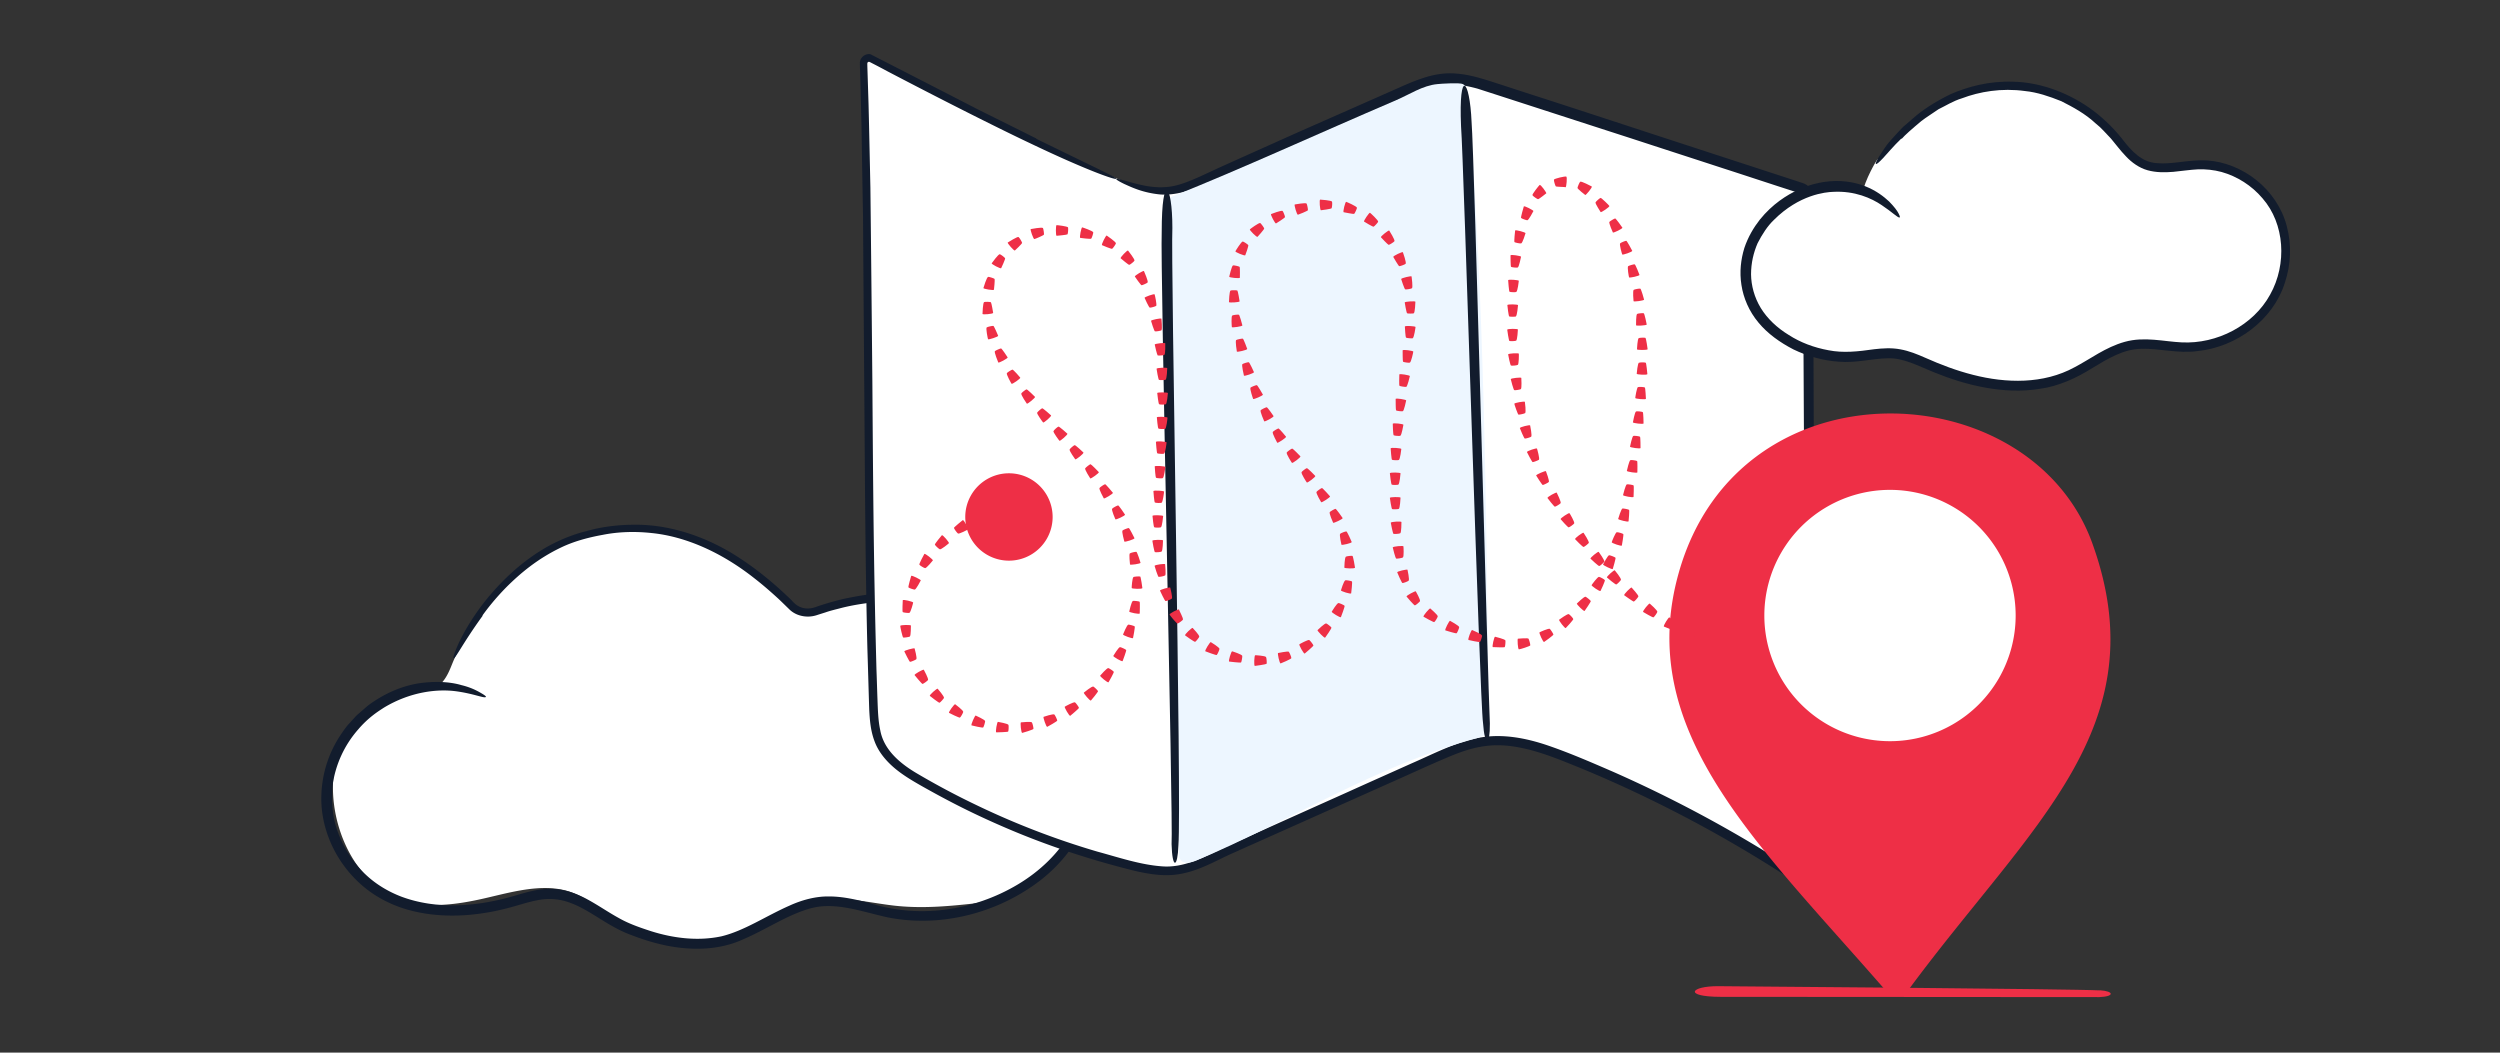
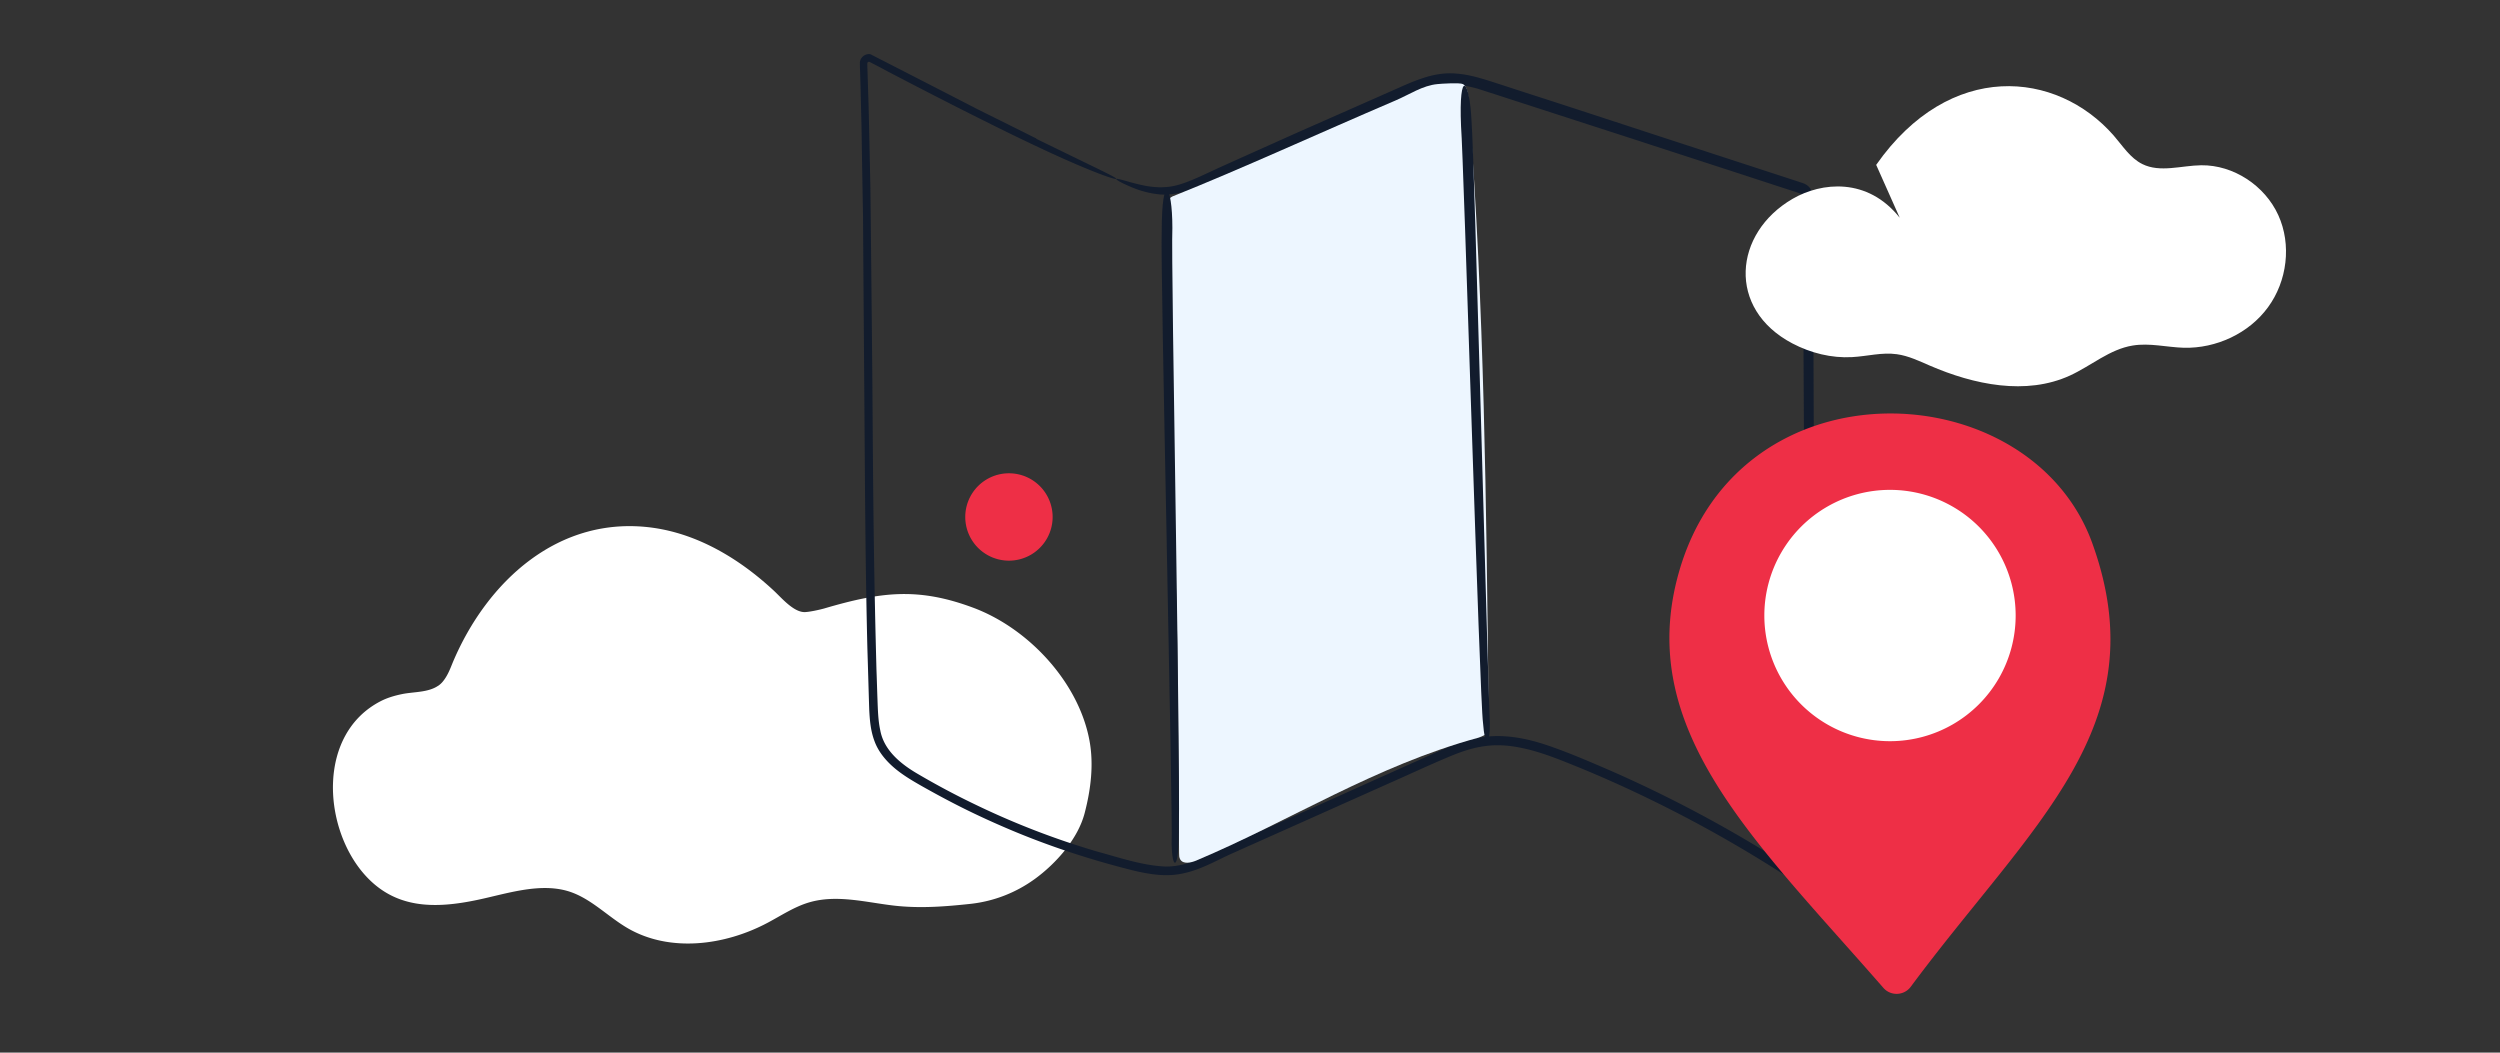
<svg xmlns="http://www.w3.org/2000/svg" width="190" height="80" fill="none">
  <rect width="100%" height="100%" fill="#333333" stroke="none" />
  <path fill="#fff" d="M33.29 52.13c.13-.09.26-.2.37-.34.34-.41.54-.92.74-1.42 2.59-6.17 8.06-11.25 15.22-10.26 3.5.49 6.64 2.41 9.19 4.78.61.57 1.48 1.61 2.32 1.63.36 0 1.17-.18 1.52-.28 4.33-1.27 7.13-1.62 11.35-.04 4.22 1.59 8.02 5.71 8.81 10.14.32 1.79.09 3.66-.37 5.43-.51 1.99-2.19 3.87-3.82 5.05a10.179 10.179 0 0 1-4.83 1.87c-1.94.21-3.85.36-5.81.14-2.12-.24-4.37-.87-6.48-.25-1.13.33-2.12 1-3.16 1.55-3.27 1.74-7.44 2.27-10.64.41-1.56-.91-2.85-2.33-4.59-2.83-2.17-.62-4.64.22-6.77.67-3.34.71-6.42.72-8.77-2.07-3.05-3.63-3.41-10.54 1.34-13.01.52-.27 1.07-.43 1.65-.55.88-.18 1.99-.11 2.75-.64l-.02.02Z" />
-   <path fill="#121C2D" d="M36.67 46.77c.32-.44.91-1.23 1.86-2.19.96-.95 2.28-2.1 4.13-2.98.92-.44 1.98-.74 3.14-.95 1.15-.23 2.41-.28 3.71-.14 2.62.26 5.35 1.49 7.81 3.43.62.48 1.22 1 1.82 1.55.3.28.59.57.89.86.38.35.88.51 1.38.51.24 0 .51-.05.73-.13l.6-.19c.4-.14.81-.23 1.22-.34.83-.21 1.68-.34 2.55-.44 3.45-.35 7.28.22 10.39 2.32 3.03 2.09 5.47 5.57 5.76 9.44.13 1.92-.29 3.9-1.22 5.6-.94 1.7-2.41 3.1-4.09 4.1-3.38 2.02-7.58 2.62-11.32 1.39-.97-.24-1.97-.48-3.01-.48-1.04-.02-2.1.28-3 .69-1.82.8-3.45 1.92-5.19 2.34-1.78.38-3.64.15-5.35-.39-.86-.28-1.7-.57-2.45-1-.77-.42-1.5-.93-2.3-1.37-.79-.44-1.69-.79-2.63-.84-.95-.06-1.82.18-2.63.41-1.59.49-3.15.79-4.68.83-1.52.05-3-.17-4.3-.66-1.3-.5-2.41-1.27-3.23-2.23-.83-.95-1.4-2.02-1.72-3.09-.33-1.07-.33-2.13-.27-3.09a8.135 8.135 0 0 1 1.95-4.29c.81-.95 1.58-1.41 1.96-1.66 2.04-1.23 4.07-1.42 5.43-1.25 1.37.18 2.14.54 2.3.45.07-.03-.03-.12-.32-.29-.29-.17-.77-.44-1.52-.62-.74-.22-1.76-.32-3-.17s-2.69.67-4.1 1.72c-.19.16-.46.4-.82.71-.17.16-.34.37-.54.58-.2.21-.4.46-.59.75a8.718 8.718 0 0 0-1.6 5c-.02 2.15.92 4.71 3.04 6.58 1.05.93 2.4 1.63 3.88 1.99 1.48.37 3.09.44 4.71.26.81-.09 1.63-.24 2.44-.45.82-.2 1.61-.49 2.4-.63a4.38 4.38 0 0 1 2.35.17c.77.26 1.51.72 2.27 1.19.75.47 1.57.97 2.46 1.29.87.34 1.77.62 2.71.81 1.86.37 3.95.37 5.8-.48 1.81-.77 3.45-1.93 5.26-2.39 1.83-.44 3.74.28 5.72.72 4.07.81 8.46-.33 11.73-2.91 1.63-1.3 2.94-3.05 3.6-5.04.68-1.97.75-4.14.26-6.14-.48-2.01-1.5-3.83-2.78-5.36a13.955 13.955 0 0 0-4.61-3.67c-3.54-1.7-7.49-1.9-10.97-1.2-.88.16-1.73.41-2.55.68-.77.32-1.45.18-1.97-.45-1.2-1.17-2.46-2.22-3.77-3.09-2.61-1.77-5.53-2.69-8.18-2.66-1.32 0-2.56.17-3.67.49-1.13.28-2.13.72-2.99 1.2-1.72.99-2.9 2.12-3.72 2.99-.82.88-1.28 1.52-1.46 1.77-.82 1.15-1.31 2.08-1.59 2.71-.28.63-.37.97-.32.99.13.07.7-1.15 2.21-3.23l-.01-.03Z" />
-   <path fill="#fff" d="M84.85 13.56c1.23.5 2.52.99 3.85.91 1.07-.07 2.08-.51 3.07-.94 4.91-2.17 9.83-4.34 14.74-6.5 1.09-.48 2.21-.97 3.4-1.04 1.26-.08 2.49.32 3.69.71 7.78 2.54 15.56 5.07 23.34 7.61.28.09.46.35.47.64l.22 51.15c0 .54-.59.86-1.04.56a97.573 97.573 0 0 0-17.25-9.01c-2.01-.81-4.15-1.56-6.3-1.33-1.48.16-2.87.78-4.23 1.38-5.07 2.27-10.15 4.54-15.22 6.81-1.54.69-2.89 1.54-4.57 1.65-1.4.09-3.02-.39-4.37-.76a61.808 61.808 0 0 1-14.6-6.07c-1.22-.7-2.48-1.51-3.1-2.78-.46-.94-.51-2.03-.54-3.07-.55-15.03-.23-33.51-.75-48.65-.01-.32.32-.53.61-.38 2.66 1.41 13.03 6.85 18.59 9.12l-.01-.01Z" />
  <path fill="#121C2D" d="M78.77 10.53c-.86-.43-2.39-1.19-4.52-2.25-2.13-1.1-4.86-2.5-8.1-4.16-.39-.07-.79.25-.8.65 0 .24.01.48.02.72.01.47.03.94.04 1.43.02.97.05 1.97.07 3.01.03 2.07.07 4.27.11 6.59.03 4.64.07 9.75.11 15.24.04 5.49.07 11.35.22 17.5.05 1.54.09 3.09.14 4.66.04.79.1 1.62.41 2.43.3.81.88 1.49 1.52 2.03.64.54 1.36.96 2.06 1.36.71.4 1.42.79 2.15 1.17 1.45.76 2.95 1.46 4.48 2.11 3.06 1.3 6.27 2.35 9.58 3.17.84.19 1.7.35 2.61.32.91-.03 1.79-.29 2.59-.63.81-.34 1.56-.75 2.34-1.09l2.35-1.05c3.14-1.4 6.31-2.82 9.49-4.24 1.59-.7 3.18-1.45 4.76-2.1.79-.32 1.6-.58 2.42-.69.82-.12 1.66-.08 2.49.07 1.66.29 3.27.97 4.87 1.62 1.6.66 3.19 1.37 4.75 2.12a97.686 97.686 0 0 1 11.22 6.32c.11.07.14.1.31.19.15.07.31.12.48.12.34 0 .66-.17.85-.44.22-.27.2-.68.19-.83v-.64c0-1.7-.02-3.4-.02-5.09-.01-3.37-.03-6.71-.04-10-.03-6.58-.05-12.96-.08-19.06-.01-3.05-.02-6.02-.04-8.91 0-1.45-.01-2.87-.02-4.27V15.3c-.01-.19.02-.29-.03-.6-.06-.26-.23-.5-.45-.65-.27-.16-.41-.16-.57-.23-5.15-1.68-9.94-3.24-14.27-4.66-2.17-.71-4.22-1.38-6.15-2-.96-.31-1.9-.62-2.8-.91-.9-.29-1.81-.57-2.74-.65-.93-.1-1.85.07-2.64.34-.8.26-1.5.59-2.16.88-1.33.59-2.52 1.11-3.55 1.57-2.07.91-3.52 1.55-4.28 1.89-1.96.88-3.73 1.67-5.3 2.38-1.57.71-2.89 1.42-4.05 1.54-1.16.13-2.12-.16-2.77-.32-.66-.19-1.06-.3-1.16-.29-.1.01.08.15.6.4.52.23 1.37.66 2.72.79.68.05 1.48-.07 2.29-.34.82-.28 1.66-.67 2.62-1.07 1.89-.83 4.16-1.81 6.82-2.97.74-.33 2.2-.97 4.29-1.89 1.04-.45 2.25-1.01 3.58-1.56.67-.26 1.38-.48 2.13-.53.75-.05 1.55.09 2.39.32 3.38 1.09 7.31 2.37 11.71 3.79 2.2.72 4.52 1.47 6.94 2.26 1.21.39 2.45.8 3.71 1.21.63.21 1.27.41 1.91.62l.24.08s.07.03.1.05c.06.04.09.11.1.18v.97c.06 11.01.12 23.57.19 36.89.02 3.33.03 6.71.05 10.12 0 .85 0 1.71.01 2.57v.64c0 .1-.04.19-.13.25-.08.06-.19.07-.28.04-.02 0-.04-.02-.07-.03l-.14-.09-.27-.18a97.945 97.945 0 0 0-13.81-7.47c-1.62-.7-3.22-1.4-4.91-1.98-1.67-.57-3.53-.94-5.35-.57-1.81.37-3.38 1.22-4.98 1.91-1.6.72-3.2 1.43-4.79 2.15-3.19 1.43-6.37 2.86-9.52 4.27-1.56.76-3.08 1.56-4.72 1.42-1.63-.12-3.28-.68-4.9-1.12a60.48 60.48 0 0 1-9.3-3.59 58.51 58.51 0 0 1-4.3-2.29c-1.37-.79-2.62-1.84-2.89-3.34-.16-.73-.18-1.51-.21-2.3-.03-.79-.05-1.57-.08-2.34-.04-1.56-.08-3.09-.11-4.61-.13-6.07-.16-11.85-.2-17.22-.05-5.37-.1-10.33-.15-14.79-.05-2.23-.09-4.33-.14-6.3-.03-.98-.06-1.93-.09-2.84 0-.09-.01-.28 0-.29 0-.04.02-.07.05-.09.08-.04.07-.04.32.09.39.2.77.4 1.14.6 5.94 3.11 9.8 4.98 10.78 5.44 2.17 1.04 3.81 1.75 4.92 2.19 1.11.44 1.67.6 1.7.55.03-.06-.49-.32-1.51-.82-1.03-.5-2.55-1.24-4.56-2.22l.01-.02Z" />
  <path fill="#EDF6FF" d="M89.1 14.94c-.26.1-.39.4-.4.68-.61 10.86.67 22.51.77 33.37l.14 15.84c0 .17 0 .35.09.49.23.38.81.25 1.22.08 7.14-3.01 13.61-7.21 21.42-9.33.27-.07.79-.37.79-.37v-2.03c-.17-15.27-.32-30.3-1.48-45.53-.04-.49-.03-1.52-.47-1.75-.22-.12-1.66-.03-1.92 0-1.14.1-2.15.8-3.21 1.25-5.96 2.55-11.6 5.15-16.97 7.3h.02Z" />
  <path fill="#121C2D" d="M89.56 64.23c.25-3.04-.59-44.32-.46-46.92 0-3.39-.81-4.28-.81.31-.12 2.57.88 44.84.75 46.54.05 1.9.46 1.84.52.07ZM113.23 54.99c-.15-2.95-1.18-43.18-1.39-45.72-.14-3.31-.99-4.13-.8.33.2 2.49 1.42 43.69 1.67 45.34.13 1.85.54 1.78.52.05Z" />
  <path fill="#EE2F46" d="M76.68 42.61a3.32 3.32 0 1 0 0-6.64 3.32 3.32 0 0 0 0 6.64ZM145.22 74.99c-.51.69-1.53.73-2.09.08-9.74-11.17-18.94-19.62-15.53-31.59 4.62-16.23 26.74-15.18 31.42-2.18 5.01 13.9-4.63 21.33-13.8 33.69Z" />
  <path fill="#fff" d="M143.64 56.33a9.55 9.55 0 1 0 0-19.1 9.55 9.55 0 0 0 0 19.1Z" />
-   <path fill="#EE2F46" d="M159.57 75.27c-1.88-.11-27.38-.31-28.99-.32-2.1-.01-2.67.8.17.81 1.59 0 27.72.02 28.79.02 1.18-.04 1.14-.45.04-.52l-.01.01ZM76.11 39.15c.04.09.41.09.43.09.03 0-.05-.81-.1-.8-.03 0-.41.16-.42.21 0 .05.06.46.09.51v-.01ZM74.38 39.67c.09.07.79-.12.83-.14.05-.02-.16-.8-.24-.77-.05.02-.77.39-.78.44-.01.06.15.43.2.47h-.01ZM72.8 40.55c.1.05.74-.29.78-.32.05-.03-.33-.75-.41-.7-.04.03-.67.54-.67.59 0 .06.24.39.3.42v.01ZM71.42 41.75c.11.03.67-.43.7-.47.04-.04-.48-.67-.54-.6-.04.04-.55.66-.53.71.01.06.31.34.37.35v.01ZM70.31 43.18c.11 0 .57-.56.59-.59.03-.05-.6-.56-.65-.49-.03.04-.41.76-.38.81.02.06.37.27.44.27ZM69.52 44.81c.11-.02.44-.66.46-.7.02-.05-.7-.42-.73-.34-.02.05-.24.83-.21.87.03.05.42.18.49.17h-.01ZM69.12 46.57c.1-.05.28-.74.28-.78 0-.06-.78-.26-.79-.17 0 .05-.05.86 0 .9.04.04.45.08.51.06v-.01ZM69.15 48.37c.09-.07.07-.79.08-.83 0-.06-.81-.06-.81.03-.01.05.17.86.22.88.05.03.46-.04.51-.07v-.01ZM69.64 50.1c.07-.09-.12-.78-.13-.82-.02-.05-.81.15-.78.23.02.05.38.78.43.79.06.01.44-.15.48-.2ZM70.53 51.68c.05-.1-.3-.74-.32-.78-.03-.05-.75.34-.7.41.03.04.55.67.6.67.06 0 .39-.24.42-.3ZM71.74 53.03c.02-.11-.45-.66-.48-.69-.04-.04-.66.49-.59.55.04.04.68.53.73.52.06-.01.33-.32.35-.38h-.01ZM73.2 54.09c0-.11-.58-.55-.61-.57-.05-.03-.54.62-.46.66.04.03.77.38.82.36.06-.02.26-.38.26-.45h-.01ZM74.87 54.8c-.03-.11-.68-.4-.72-.42-.05-.02-.39.72-.31.75.05.02.84.2.88.16.05-.04.16-.43.15-.49ZM76.64 55.09c-.05-.1-.75-.22-.8-.23-.06 0-.21.79-.12.8.05 0 .87-.02.9-.06.04-.05.05-.46.02-.52v.01ZM78.42 54.9c-.08-.08-.79 0-.83 0-.06 0 .01.82.1.8.05 0 .83-.25.85-.3.02-.06-.07-.45-.12-.5ZM80.13 54.3c-.09-.06-.78.16-.82.18-.05.02.2.79.28.76.05-.02.75-.42.76-.47.01-.06-.17-.43-.22-.47ZM81.7 53.38c-.1-.05-.74.3-.78.33-.05.03.35.74.42.69.04-.03.66-.55.66-.6 0-.06-.24-.39-.3-.42ZM83.08 52.18c-.11-.03-.67.43-.71.46-.04.04.48.66.54.6.04-.03.55-.66.54-.71-.01-.06-.31-.34-.37-.36v.01ZM84.23 50.77c-.11 0-.59.54-.62.58-.03.05.58.57.64.5.03-.04.42-.74.4-.79-.02-.06-.36-.28-.43-.29h.01ZM85.12 49.18c-.11.01-.49.63-.51.67-.03.05.67.47.71.39.02-.04.3-.8.27-.84-.03-.05-.4-.22-.47-.22ZM85.75 47.47c-.11.03-.38.7-.4.75-.02.06.74.35.76.27.02-.05.16-.84.13-.88-.04-.05-.43-.15-.5-.14h.01ZM86.09 45.68c-.1.05-.26.76-.27.8 0 .06.78.23.8.14 0-.05.03-.85-.01-.89-.05-.04-.45-.08-.51-.06l-.01.01ZM86.14 43.86c-.09.06-.14.79-.13.83 0 .06.81.1.81 0 0-.05-.12-.85-.16-.87-.05-.03-.46 0-.51.03l-.01.01ZM85.87 42.05c-.08.08.01.8.01.85 0 .06.81-.05.8-.13 0-.05-.26-.81-.31-.83-.06-.02-.45.07-.5.12v-.01ZM85.31 40.32c-.07.09.13.79.14.84.02.06.8-.18.77-.26-.02-.05-.38-.76-.43-.77-.06-.01-.44.14-.48.19ZM84.52 38.66c-.06.1.23.77.25.81.03.05.77-.28.73-.36-.02-.04-.47-.7-.52-.7-.06 0-.42.19-.45.25h-.01ZM83.56 37.09c-.05.1.31.75.33.79.03.05.73-.36.69-.43-.03-.04-.54-.65-.59-.65-.06 0-.4.23-.43.29ZM82.47 35.59c-.04.1.36.73.39.77.04.05.7-.42.65-.48-.03-.04-.58-.6-.63-.6-.06 0-.38.26-.41.32v-.01ZM81.29 34.16c-.04.1.4.71.43.75.04.05.68-.45.62-.52-.03-.04-.61-.57-.66-.56-.06 0-.37.27-.39.33ZM80.06 32.76c-.03.1.42.7.46.74.04.05.66-.48.6-.54-.03-.04-.62-.55-.67-.54-.06 0-.37.28-.38.34h-.01ZM78.82 31.36c-.03.1.42.71.46.75.04.05.66-.48.6-.54-.03-.03-.61-.55-.67-.54-.06 0-.37.28-.39.34v-.01ZM77.62 29.91c-.04.1.39.73.42.77.04.05.67-.46.62-.52-.03-.04-.58-.57-.64-.57-.06 0-.38.26-.41.32h.01ZM76.52 28.36c-.05.1.33.77.36.81.04.05.7-.4.66-.47-.02-.04-.53-.61-.59-.61-.06 0-.41.22-.44.28l.01-.01ZM75.61 26.69c-.06.09.24.81.26.86.03.06.75-.32.71-.39-.02-.04-.44-.67-.5-.68-.06 0-.43.16-.47.21ZM74.99 24.88c-.08.07.08.85.1.9.02.06.79-.19.77-.26-.01-.04-.31-.73-.36-.75-.06-.02-.46.07-.5.11h-.01ZM74.79 22.96c-.09.05-.12.85-.12.9 0 .07.81 0 .81-.08 0-.04-.13-.77-.17-.81-.05-.03-.46-.05-.52-.01ZM75.09 21.05c-.1.02-.34.79-.35.84-.02.07.78.2.8.13.01-.04.08-.77.05-.82-.04-.05-.43-.17-.49-.16l-.01.01ZM75.98 19.32c-.1-.01-.58.64-.61.69-.04.06.68.44.72.37.02-.03.32-.69.3-.75-.02-.06-.35-.31-.41-.31ZM77.42 18.01c-.09-.05-.78.39-.83.42-.06.04.48.65.54.61.03-.02.55-.52.55-.58 0-.06-.21-.42-.27-.44l.01-.01ZM79.26 17.33c-.07-.08-.87.07-.92.08-.07.02.2.78.27.76.04 0 .71-.28.73-.34.02-.06-.04-.46-.08-.51v.01ZM81.18 17.29c-.05-.1-.83-.18-.88-.18-.07 0-.07.81 0 .81.04 0 .79-.07.83-.11.04-.05.07-.46.04-.51l.01-.01ZM83.08 17.65c-.02-.1-.78-.36-.83-.37-.07-.02-.23.78-.15.8.04.01.78.1.83.06.05-.04.17-.43.16-.49h-.01ZM84.81 18.49c0-.11-.66-.56-.7-.59-.06-.03-.42.69-.36.73.03.02.71.3.77.28.06-.03.29-.36.29-.42ZM86.22 19.81c.04-.1-.46-.73-.49-.77-.05-.05-.61.53-.56.59.03.03.59.5.65.5.06 0 .38-.26.4-.32ZM87.22 21.46c.06-.09-.26-.81-.28-.86-.03-.06-.73.35-.69.42.02.04.45.65.51.66.06 0 .43-.16.47-.22h-.01ZM87.87 23.25c.07-.08-.1-.84-.12-.88-.02-.06-.79.2-.76.27.01.04.33.73.39.74.06.02.45-.09.5-.14l-.01.01ZM88.27 25.1c.08-.07 0-.84 0-.88-.01-.06-.81.09-.79.17 0 .04.24.77.29.79.06.03.46-.04.51-.08h-.01ZM88.49 26.97c.09-.06.07-.83.07-.88 0-.06-.81.02-.8.1 0 .05.18.79.22.82.05.03.46 0 .51-.04ZM88.59 28.85c.09-.06.12-.82.12-.87 0-.06-.81-.04-.81.05 0 .05.13.81.18.84.05.03.46.02.52-.01l-.01-.01ZM88.6 30.73c.09-.05.16-.81.16-.86 0-.06-.81-.07-.81 0 0 .05.09.81.14.85.05.04.46.04.52 0l-.01.01ZM88.55 32.6c.1-.05.18-.81.18-.86 0-.06-.81-.1-.81-.02 0 .05.07.82.12.85.05.04.46.05.52.02l-.01.01ZM88.47 34.47c.1-.05.19-.8.19-.85 0-.06-.81-.12-.81-.03 0 .05.06.82.1.86.05.04.46.06.51.03l.01-.01ZM88.37 36.34c.1-.05.19-.8.2-.85 0-.06-.81-.12-.81-.04 0 .05.05.83.1.86.05.04.46.06.51.03ZM88.28 38.21c.1-.05.19-.8.19-.85 0-.06-.81-.12-.81-.03 0 .05.06.83.11.86.05.04.46.05.51.02ZM88.23 40.07c.1-.06.16-.8.17-.85 0-.06-.81-.1-.81-.01 0 .05.08.83.13.86.05.04.46.04.52 0h-.01ZM88.28 41.92c.09-.06.11-.81.11-.85 0-.06-.81-.06-.81.03 0 .05.14.83.19.86.05.03.46 0 .51-.04ZM88.55 43.74c.08-.07 0-.81 0-.86 0-.06-.81.04-.8.13 0 .05.25.81.3.83.06.02.46-.06.5-.11v.01ZM89.06 45.5c.07-.09-.11-.79-.12-.84-.02-.06-.8.15-.78.23.02.05.36.78.42.79.06.02.44-.14.48-.19v.01ZM89.9 47.09c.05-.1-.3-.72-.3-.77-.03-.05-.75.31-.71.39.01.05.54.69.6.68.06 0 .39-.24.42-.3h-.01ZM91.14 48.38c.02-.11-.47-.63-.5-.66-.04-.04-.64.51-.57.57.04.04.71.51.76.49.06-.02.31-.34.32-.4h-.01ZM92.68 49.31c-.01-.11-.62-.49-.66-.51-.05-.03-.49.66-.41.7.05.02.81.31.86.28.05-.03.22-.41.21-.47ZM94.41 49.84c-.04-.11-.72-.33-.77-.34-.06-.01-.31.76-.22.78.05.01.86.1.9.07.04-.04.11-.45.09-.51ZM96.21 49.93c-.06-.09-.78-.14-.82-.13-.06 0-.11.81-.02.81.05 0 .86-.12.89-.16.03-.05 0-.46-.04-.51l-.01-.01ZM97.95 49.53c-.08-.05-.78.09-.82.1-.05.02.11.81.2.79.05-.01.81-.34.81-.4.02-.06-.14-.44-.19-.48v-.01ZM99.51 48.64c-.1-.04-.73.3-.76.33-.05.03.34.75.41.7.04-.03.66-.56.66-.61 0-.06-.25-.38-.31-.41v-.01ZM100.79 47.38c-.11-.02-.63.48-.66.51-.04.04.52.63.58.57.04-.04.5-.71.48-.76-.02-.06-.34-.31-.4-.32ZM101.72 45.83c-.11.01-.49.62-.51.66-.03.05.66.49.7.41.02-.05.31-.81.28-.86-.03-.05-.41-.22-.47-.21ZM102.24 44.11c-.11.04-.32.72-.33.76-.01.06.76.31.78.22.01-.05.1-.86.06-.9-.04-.04-.45-.11-.51-.09v.01ZM102.28 42.32c-.09.07-.11.78-.11.82 0 .06.81.1.81 0 0-.05-.14-.86-.19-.89-.05-.03-.46.02-.51.06v.01ZM101.85 40.57c-.07.09.09.79.1.83.02.05.81-.12.78-.21-.01-.05-.35-.79-.4-.8-.06-.02-.44.13-.48.18ZM101.06 38.92c-.06.1.24.77.26.81.03.05.77-.29.72-.36-.02-.04-.49-.7-.54-.7-.06 0-.41.2-.45.26l.01-.01ZM100.05 37.39c-.04.1.33.74.36.78.03.05.72-.38.67-.45-.03-.04-.56-.63-.61-.63-.06 0-.39.24-.42.3ZM98.92 35.9c-.04.1.37.74.4.77.04.05.69-.43.64-.5-.03-.04-.58-.6-.64-.59-.06 0-.38.25-.41.31l.01.01ZM97.79 34.4c-.04.1.37.75.4.78.04.05.69-.43.64-.5-.03-.04-.57-.59-.62-.59-.06 0-.39.24-.42.3v.01ZM96.73 32.84c-.05.1.32.77.34.81.03.05.71-.39.67-.46-.02-.04-.52-.62-.57-.63-.06 0-.41.21-.44.27v.01ZM95.81 31.18c-.06.09.25.8.27.84.03.06.75-.32.71-.4-.02-.04-.46-.67-.52-.67s-.43.18-.46.23ZM95.04 29.46c-.07.09.18.82.2.86.02.06.77-.26.74-.33-.02-.04-.4-.7-.46-.72-.06-.01-.44.14-.48.19ZM94.42 27.67c-.07.08.11.83.12.88.02.06.79-.19.76-.27-.01-.04-.34-.74-.39-.75-.06-.02-.45.1-.49.15v-.01ZM93.95 25.84c-.08.07.04.83.05.88.01.06.8-.12.79-.2-.01-.04-.28-.76-.33-.78-.06-.02-.46.06-.5.1h-.01ZM93.65 23.98c-.09.07-.04.83-.03.88 0 .06.81-.05.8-.13 0-.04-.21-.78-.26-.81-.05-.03-.46.02-.51.06ZM93.52 22.08c-.09.05-.12.83-.12.88 0 .06.81.02.81-.06 0-.04-.13-.79-.17-.82-.05-.03-.46-.03-.52 0ZM93.71 20.17c-.1.03-.28.81-.29.86-.01.07.79.15.81.08 0-.04.02-.78-.02-.83-.04-.04-.44-.13-.5-.11ZM94.44 18.36c-.1 0-.53.69-.55.74-.03.06.72.37.75.3.02-.03.26-.71.23-.77-.03-.06-.37-.28-.43-.28v.01ZM95.78 16.95c-.1-.04-.75.44-.79.48-.05.05.52.62.58.57.03-.02.51-.57.51-.63 0-.06-.25-.39-.3-.42ZM97.47 16.03c-.09-.06-.83.22-.87.24-.06.03.31.75.38.71.04-.02.67-.42.68-.48.01-.06-.14-.44-.19-.48v.01ZM99.3 15.47c-.07-.08-.85.06-.9.07-.06.02.16.79.24.78.04 0 .74-.29.76-.34.02-.06-.06-.46-.1-.51ZM101.23 15.32c-.05-.09-.85-.15-.9-.15-.07 0-.02.81.06.81.04 0 .77-.1.81-.15.04-.05.07-.46.03-.51ZM103.12 15.78c-.01-.1-.76-.43-.81-.44-.07-.02-.27.77-.19.79.04 0 .75.16.8.12.05-.04.22-.41.21-.47h-.01ZM104.74 16.85c.02-.1-.57-.65-.62-.68-.05-.04-.51.63-.45.67.03.03.66.4.72.39.06-.02.34-.32.35-.38ZM105.98 18.33c.05-.09-.37-.77-.4-.81-.04-.05-.67.45-.63.51.02.03.53.57.59.58.06 0 .41-.22.44-.28ZM106.83 20.05c.07-.08-.19-.83-.21-.88-.03-.06-.76.28-.73.36.02.04.4.69.45.7.06.01.45-.13.48-.18h.01ZM107.31 21.91c.08-.07-.02-.85-.03-.9-.01-.06-.8.12-.79.2 0 .04.25.75.3.78.06.03.46-.04.51-.08h.01ZM107.45 23.81c.09-.06.12-.83.12-.88 0-.06-.81-.02-.81.06 0 .04.13.79.18.82.05.03.46.03.52 0h-.01ZM107.37 25.7c.1-.05.21-.8.21-.85 0-.06-.8-.12-.81-.03 0 .04.04.81.09.84.05.04.46.07.51.05v-.01ZM107.15 27.56c.1-.04.26-.79.26-.84 0-.06-.79-.18-.81-.09 0 .05 0 .82.03.86.05.04.45.1.51.07h.01ZM106.87 29.41c.1-.04.27-.78.28-.83 0-.06-.79-.2-.8-.12 0 .05-.03.83.01.86.04.04.45.1.51.08v.01ZM106.61 31.26c.1-.04.25-.78.26-.83 0-.06-.79-.19-.8-.11 0 .05 0 .83.03.87.05.04.45.09.51.06v.01ZM106.43 33.11c.1-.05.22-.79.23-.83 0-.06-.8-.16-.81-.07 0 .05.02.83.07.87.05.04.46.07.51.04v-.01ZM106.31 34.96c.1-.05.19-.8.19-.84 0-.06-.81-.13-.81-.04 0 .05.06.83.1.86.05.04.46.05.52.02ZM106.28 36.82c.09-.06.16-.8.16-.85 0-.06-.81-.09-.81 0 0 .05.09.83.14.86.05.04.46.03.52 0l-.01-.01ZM106.31 38.68c.09-.06.13-.81.13-.86 0-.06-.81-.06-.81.02 0 .05.12.82.17.85.05.03.46.02.52-.02l-.01.01ZM106.42 40.53c.09-.06.09-.81.09-.86 0-.06-.81-.03-.81.06 0 .05.16.82.2.84.05.03.46 0 .51-.04h.01ZM106.62 42.37c.09-.07.05-.81.04-.85 0-.06-.82 0-.81.09 0 .05.21.82.25.84.05.03.46-.04.51-.08h.01ZM107.06 44.13c.07-.09-.08-.79-.09-.83-.02-.05-.81.12-.78.2.01.05.34.79.39.81.06.02.44-.13.48-.18ZM107.92 45.69c.04-.11-.3-.72-.32-.75-.03-.04-.75.33-.7.4.03.05.58.68.63.67.06 0 .37-.27.4-.33l-.01.01ZM109.27 46.84c0-.11-.54-.57-.57-.6-.05-.03-.58.58-.51.63.04.03.76.43.81.41.06-.02.27-.37.27-.44ZM110.9 47.66c-.02-.11-.66-.46-.7-.48-.05-.02-.43.7-.35.73.05.02.81.25.85.22.05-.03.21-.41.2-.48v.01ZM112.63 48.3c-.02-.11-.7-.4-.75-.42-.06-.02-.36.73-.27.76.05.02.82.18.87.15.05-.04.17-.43.16-.49h-.01ZM114.41 48.67c-.05-.1-.75-.27-.79-.28-.06 0-.25.78-.16.79.05 0 .87.04.9 0 .04-.04.07-.45.05-.51ZM116.17 48.54c-.08-.07-.77 0-.81 0-.05 0-.01.82.08.81.06.01.85-.24.86-.3.02-.06-.09-.45-.13-.5v-.01ZM117.79 47.79c-.1-.05-.75.24-.79.27-.05.03.28.77.35.73.05-.02.71-.51.71-.56 0-.06-.22-.4-.28-.44h.01ZM119.23 46.67c-.11-.03-.7.4-.74.43-.04.04.44.69.51.63.04-.03.58-.62.57-.68 0-.06-.28-.36-.35-.38h.01ZM120.5 45.35c-.11-.02-.63.49-.66.52-.04.04.53.62.59.56.03-.04.49-.7.47-.75-.02-.06-.34-.31-.4-.33ZM121.52 43.84c-.11 0-.54.59-.56.63-.03.05.63.52.68.44.03-.04.36-.77.33-.82-.03-.06-.38-.25-.45-.25ZM122.3 42.19c-.11.02-.45.67-.47.71-.02.05.7.41.74.34.02-.05.24-.81.21-.85-.03-.05-.42-.2-.48-.19v-.01ZM122.88 40.44c-.11.03-.38.72-.39.77-.02.06.75.33.77.25.01-.05.15-.83.11-.87-.04-.05-.43-.16-.5-.14l.01-.01ZM123.31 38.64c-.1.04-.32.75-.33.8-.01.06.77.26.79.18.01-.05.08-.83.04-.87-.04-.04-.44-.12-.5-.1v-.01ZM123.64 36.81c-.1.04-.28.77-.29.82-.01.06.79.22.8.13 0-.05.04-.83 0-.87-.04-.04-.45-.1-.51-.08ZM123.91 34.97c-.1.04-.26.78-.27.82 0 .06.79.19.8.11 0-.05.02-.83-.02-.86-.05-.04-.45-.1-.51-.07ZM124.14 33.12c-.1.04-.25.78-.26.83 0 .06.79.18.8.1 0-.05 0-.83-.04-.86-.05-.04-.45-.09-.51-.06l.01-.01ZM124.34 31.27c-.1.05-.23.79-.24.83 0 .06.8.16.81.08 0-.05-.01-.83-.06-.86-.05-.04-.45-.08-.51-.05ZM124.49 29.41c-.1.05-.21.79-.21.84 0 .06.8.14.81.06 0-.05-.04-.83-.08-.86-.05-.04-.46-.06-.51-.03l-.01-.01ZM124.56 27.56c-.1.05-.17.8-.17.85 0 .06.81.11.81.02 0-.05-.08-.83-.12-.86-.05-.04-.46-.04-.52 0v-.01ZM124.54 25.7c-.09.06-.13.81-.13.85 0 .06.81.07.81-.01 0-.05-.12-.83-.16-.86-.05-.03-.46-.02-.52.02ZM124.42 23.86c-.09.07-.08.81-.08.86 0 .06.82.02.81-.06 0-.05-.17-.82-.22-.85-.05-.03-.46.01-.51.05ZM124.16 22.03c-.08.07-.02.81-.01.86 0 .06.81-.04.8-.12 0-.05-.23-.81-.28-.83-.06-.03-.46.05-.51.09ZM123.74 20.23c-.08.08.05.81.07.85.02.06.81-.11.79-.19-.01-.05-.31-.79-.36-.8-.06-.02-.45.1-.5.14ZM123.13 18.5c-.07.09.14.8.16.84.02.06.79-.2.76-.28-.02-.05-.4-.75-.45-.76-.06-.01-.44.15-.48.2h.01ZM122.31 16.86c-.05.1.25.77.27.81.03.05.76-.29.72-.37-.02-.04-.49-.69-.54-.7-.06 0-.41.21-.44.26h-.01ZM121.26 15.37c-.04.11.37.7.39.75.03.05.71-.4.66-.47-.02-.05-.61-.62-.66-.61-.06 0-.37.28-.39.34v-.01ZM119.89 14.29c.02.08.55.51.59.53.04.03.57-.59.49-.65-.05-.03-.8-.42-.87-.36-.06.03-.21.41-.21.47v.01ZM118.23 14.16c.08.05.72.04.76.07.05 0 .14-.8.04-.81-.06-.04-.93.15-.93.24-.02.06.09.45.14.5h-.01ZM116.89 15.14c.1-.02.6-.43.63-.45.03-.03-.43-.7-.51-.63-.05.04-.6.72-.54.78.02.06.35.29.42.3ZM116.08 16.74c.11-.02.44-.66.46-.7.02-.05-.7-.43-.73-.35-.02.05-.24.83-.21.87.03.05.42.19.48.18ZM115.61 18.5c.11-.04.32-.74.33-.78.01-.06-.77-.28-.79-.2-.01.05-.09.84-.05.88.04.04.44.12.51.1ZM115.35 20.33c.1-.05.24-.78.25-.82 0-.06-.79-.19-.8-.1 0 .05 0 .84.04.87.05.04.45.08.51.05ZM115.24 22.18c.1-.05.19-.8.19-.84 0-.06-.81-.13-.81-.04 0 .05.06.83.1.87.05.04.46.05.52.02v-.01ZM115.21 24.04c.09-.06.16-.81.16-.85 0-.06-.81-.09-.81 0 0 .05.09.83.14.86.05.03.46.03.52 0l-.01-.01ZM115.23 25.89c.09-.06.13-.81.13-.85 0-.06-.81-.07-.81.02 0 .05.12.83.16.85.05.03.46.02.52-.02ZM115.35 27.74c.09-.06.09-.81.08-.86 0-.06-.82-.03-.81.06 0 .05.16.82.21.84.05.03.46 0 .51-.05l.01.01ZM115.58 29.58c.09-.07.04-.81.04-.86 0-.06-.82.02-.8.1 0 .05.21.81.26.83.05.03.46-.04.51-.08l-.01.01ZM115.91 31.4c.08-.07-.01-.82-.02-.86-.01-.06-.81.07-.8.15 0 .05.26.8.31.82.06.02.46-.07.5-.11h.01ZM116.37 33.19c.08-.08-.07-.81-.08-.86-.02-.06-.81.13-.78.21.01.05.32.78.37.79.06.02.45-.1.49-.14ZM116.96 34.94c.07-.09-.13-.8-.15-.85-.02-.06-.79.19-.76.27.02.05.38.75.43.76.06.01.44-.14.48-.18ZM117.71 36.64c.06-.09-.2-.79-.22-.83-.03-.05-.77.26-.74.33.02.04.45.72.5.72.06 0 .43-.18.46-.23v.01ZM118.61 38.24c.05-.1-.28-.76-.3-.8-.03-.05-.74.33-.7.41.02.04.51.66.56.66.06 0 .41-.21.44-.27ZM119.64 39.78c.05-.1-.33-.75-.36-.78-.03-.05-.72.39-.67.46.03.04.55.63.61.62.06 0 .39-.24.42-.3ZM120.75 41.26c.04-.1-.37-.73-.4-.77-.04-.05-.7.42-.64.49.03.04.58.6.64.59.06 0 .38-.26.41-.32l-.01.01ZM121.93 42.69c.04-.1-.4-.71-.43-.75-.04-.05-.68.46-.62.52.03.04.61.57.66.56.06 0 .37-.28.39-.34v.01ZM123.19 44.06c.03-.11-.44-.69-.47-.72-.04-.04-.65.49-.59.55.03.04.64.54.7.53.06 0 .35-.3.37-.36h-.01ZM124.52 45.34c.02-.11-.49-.65-.52-.69-.04-.04-.62.53-.56.59.04.03.68.49.73.48.06-.01.33-.32.34-.38h.01ZM125.96 46.5c.01-.11-.54-.6-.58-.63-.05-.04-.57.58-.5.64.04.03.73.43.78.41.06-.02.29-.35.3-.42ZM127.52 47.45c0-.11-.62-.51-.65-.53-.05-.03-.49.65-.41.7.04.03.8.32.84.3.05-.03.23-.4.23-.46l-.01-.01ZM128.84 47.92c0-.1-.33-.24-.35-.24-.03 0-.27.77-.23.78.03 0 .45.01.47-.03.03-.04.11-.45.1-.5l.01-.01Z" />
-   <path fill="#fff" d="M144.44 16.14c-.34-1.36-1.75-4.05-1.75-4.05-.12.17-.93 1.52-1.17 2.65 0 .04-.01.08 0 .11s.04.05.07.07c.22.15.45.28.67.42.7.47 1.26 1.14 2.01 1.53.07.04.17.07.22 0 .02-.03.03-.07.03-.11 0-.22-.04-.43-.1-.65l.02.03Z" />
  <path fill="#fff" d="M144.38 16.55c-2.45-3.09-5.95-2.71-8.14-1.44-4.5 2.61-5.01 8.37-.02 10.99 1.39.73 2.97 1.13 4.54 1.04 1.14-.06 2.27-.38 3.4-.22.87.12 1.68.51 2.49.86 3.37 1.46 7.33 2.29 10.67.76 1.61-.74 3.02-2 4.77-2.28 1.28-.21 2.58.13 3.88.17 2.46.06 4.95-1.09 6.4-3.08 1.46-1.99 1.8-4.76.78-7s-3.4-3.82-5.86-3.79c-1.51.02-3.12.58-4.47-.09-.93-.46-1.5-1.39-2.18-2.17-4.33-4.95-12.45-5.76-18.05 2.23" />
-   <path fill="#121C2D" d="M144.52 10.56c.25-.29.76-.74 1.49-1.35.37-.29.83-.57 1.32-.91.54-.26 1.09-.62 1.78-.83 1.32-.5 2.99-.8 4.8-.55.91.09 1.83.4 2.75.77.89.45 1.82.95 2.61 1.69.43.33.78.76 1.17 1.16.36.42.7.9 1.14 1.35.42.45.99.87 1.64 1.05.65.18 1.32.17 1.95.12.64-.06 1.26-.16 1.87-.19.6-.02 1.21.04 1.8.2 1.18.33 2.29 1.03 3.11 2 1.69 1.93 1.88 5 .58 7.32-1.28 2.34-4.04 3.77-6.73 3.63-1.34-.06-2.82-.46-4.32-.04-1.47.41-2.62 1.31-3.81 1.93-2.37 1.3-5.21 1.22-7.71.58-1.27-.32-2.47-.78-3.64-1.3-.59-.26-1.22-.52-1.89-.64-.68-.13-1.36-.08-1.98-.01-1.25.18-2.37.3-3.48.08-1.1-.2-2.14-.59-3.02-1.16-.89-.54-1.63-1.24-2.13-2.05-.49-.81-.73-1.71-.74-2.56 0-.86.19-1.66.5-2.37.35-.68.75-1.3 1.23-1.76 1.94-1.94 3.94-2.12 4.51-2.14 1.64-.09 2.91.48 3.69 1.01.8.53 1.21.96 1.35.94.06 0 .04-.1-.07-.31-.11-.22-.34-.52-.72-.91-.4-.37-.97-.82-1.8-1.15-.83-.33-1.92-.52-3.16-.33-.34.06-1.03.17-1.92.58-.89.41-1.98 1.09-2.94 2.28-.47.6-.9 1.32-1.18 2.16-.26.85-.38 1.81-.22 2.81.15.99.58 2 1.29 2.85.7.85 1.64 1.52 2.67 2.05 1.04.5 2.22.85 3.46.93 1.26.11 2.51-.24 3.68-.26 1.17-.05 2.27.55 3.5 1.05s2.52.92 3.88 1.17c1.36.25 2.79.33 4.2.1 1.42-.19 2.8-.83 3.99-1.58 1.2-.73 2.4-1.45 3.73-1.46 1.33-.05 2.78.38 4.28.17 2.95-.31 5.72-2.35 6.62-5.19.47-1.39.52-2.9.15-4.29-.36-1.4-1.22-2.64-2.31-3.51-1.09-.87-2.43-1.42-3.79-1.5-1.37-.07-2.61.32-3.76.21-1.17-.06-1.95-.92-2.66-1.85-.74-.93-1.6-1.73-2.51-2.37-1.84-1.27-3.89-1.93-5.75-1.97-1.87-.07-3.49.39-4.76.94-1.25.61-2.2 1.25-2.83 1.81-.32.28-.58.51-.79.68-.19.19-.32.34-.4.42-.33.37-.63.68-.85.97-.21.3-.38.55-.51.76-.26.41-.36.63-.31.67.05.04.24-.12.55-.45.32-.34.74-.86 1.39-1.49l.01.04Z" />
</svg>